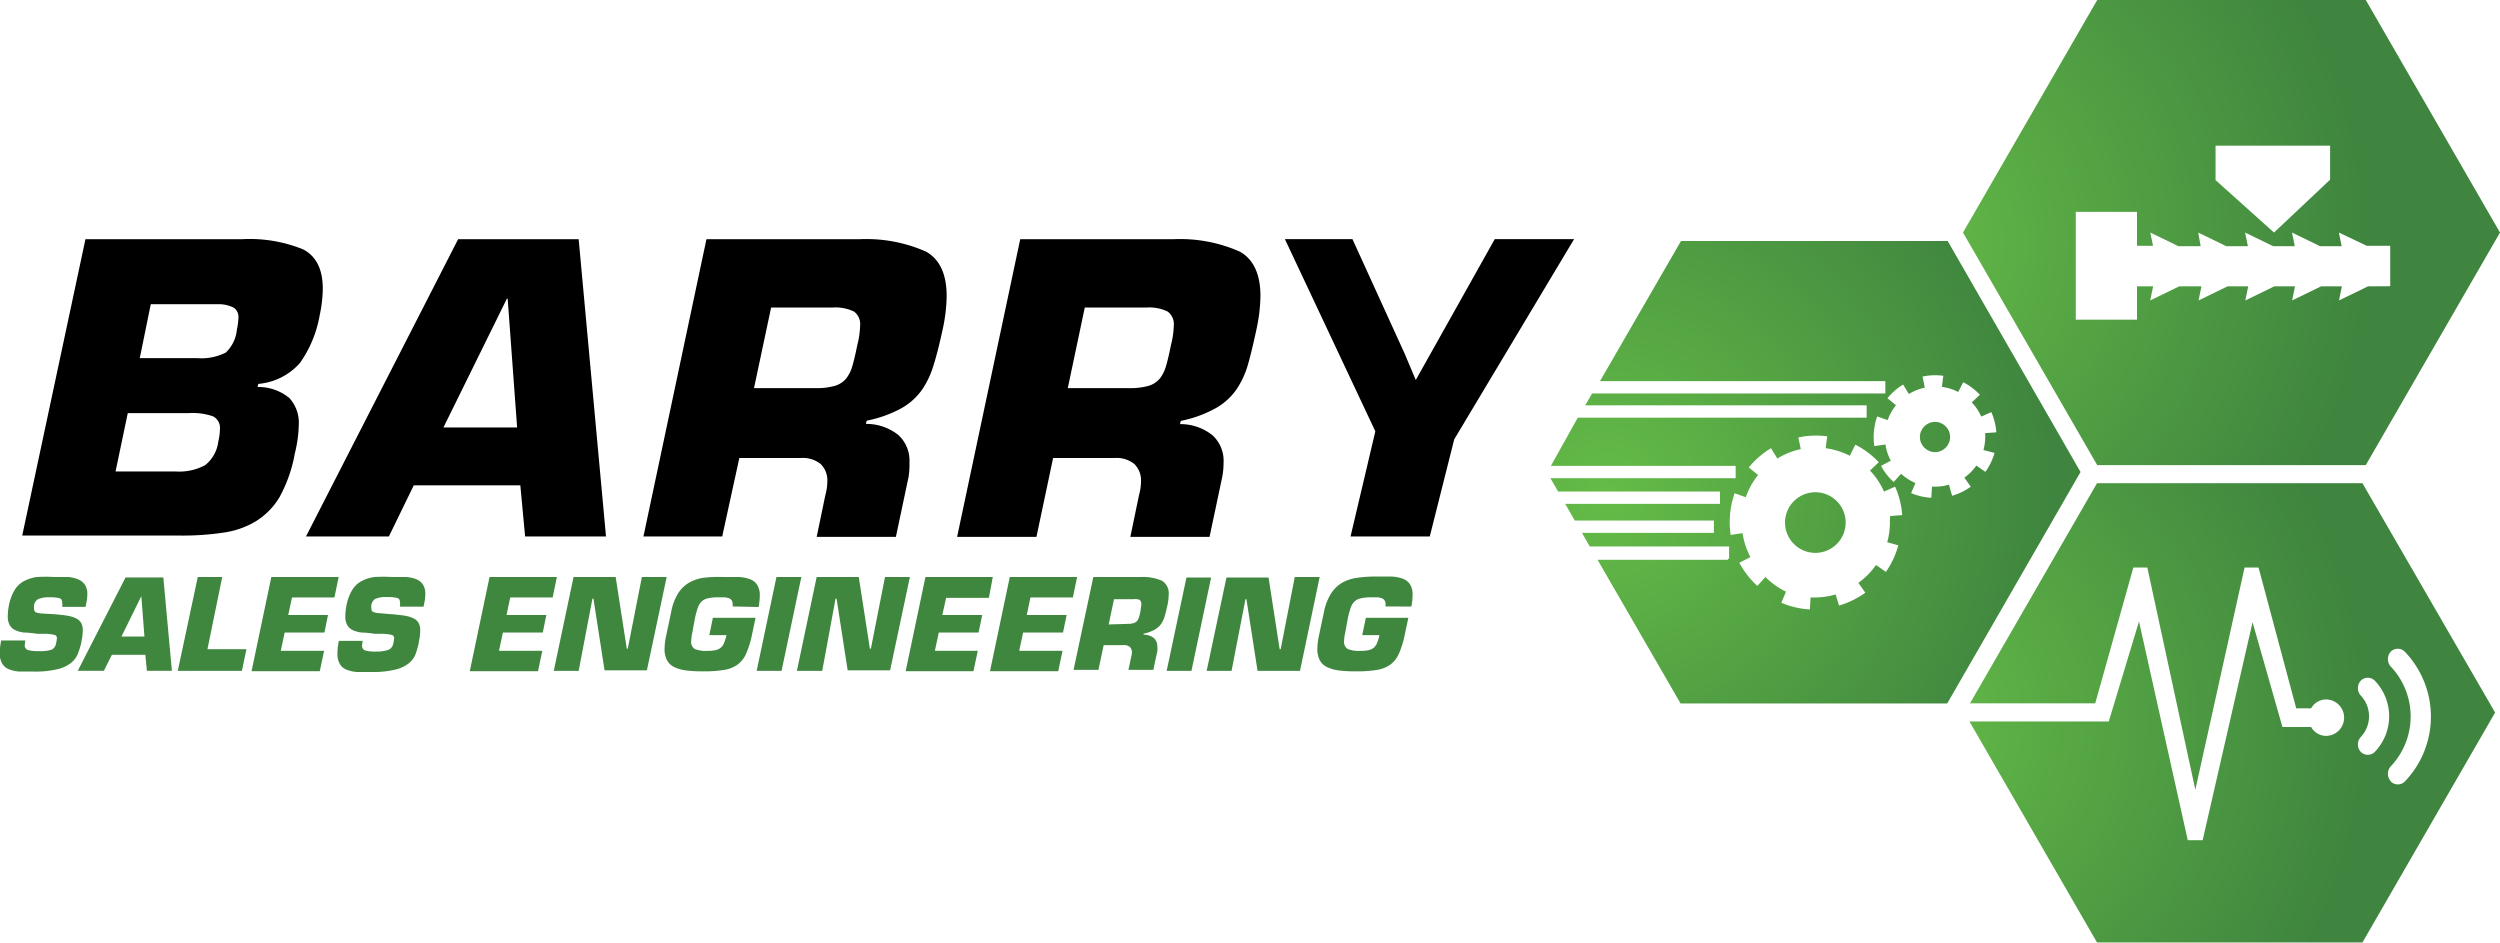
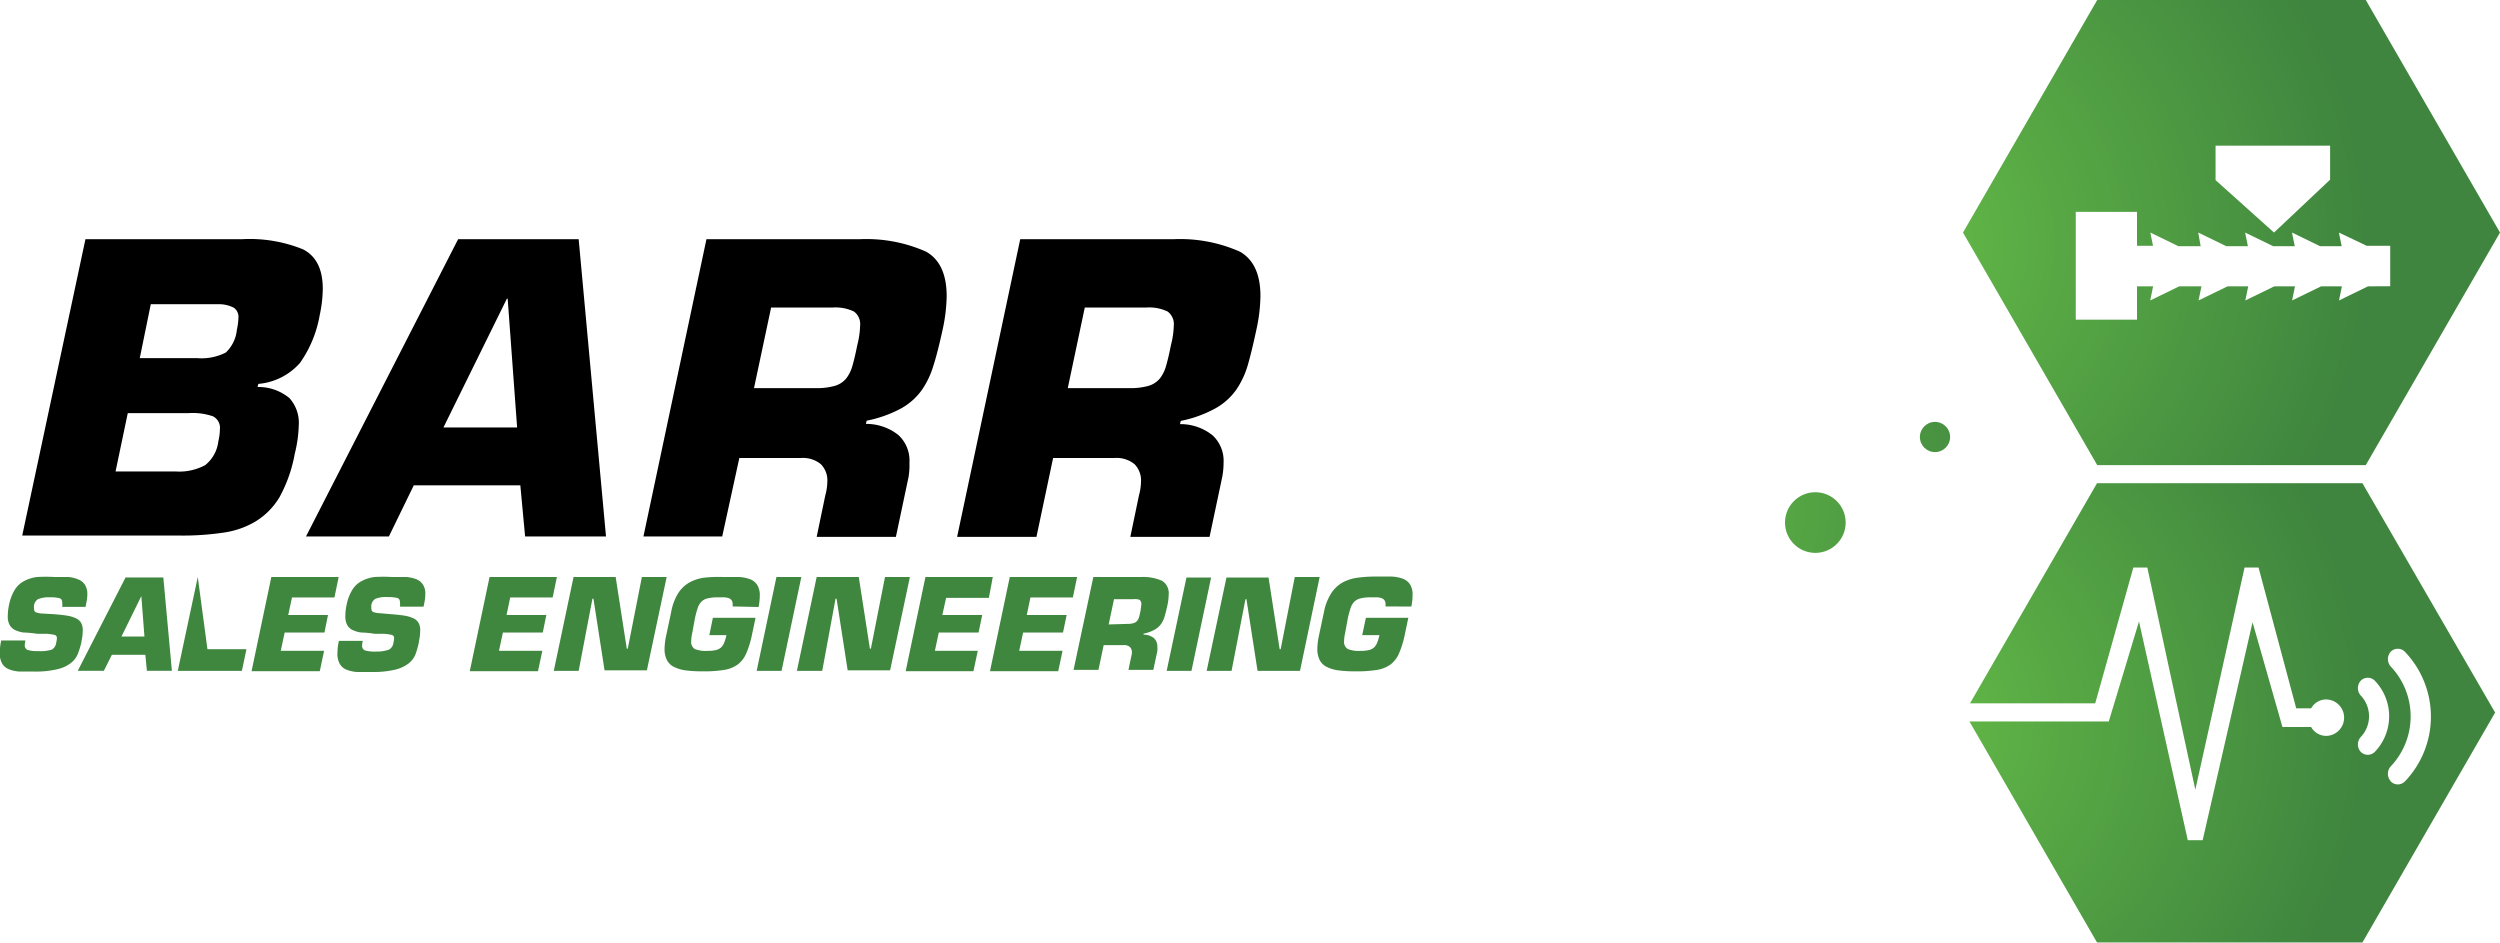
<svg xmlns="http://www.w3.org/2000/svg" xmlns:xlink="http://www.w3.org/1999/xlink" id="Layer_1" data-name="Layer 1" width="225" height="84.87" viewBox="0 0 225 84.87">
  <defs>
    <style>
      .cls-1 {
        fill: #3f863f;
      }

      .cls-2 {
        fill: url(#radial-gradient);
      }

      .cls-3 {
        fill: url(#radial-gradient-4);
      }

      .cls-4 {
        fill: url(#radial-gradient-5);
      }
    </style>
    <radialGradient id="radial-gradient" cx="144.53" cy="44.55" r="40.22" gradientUnits="userSpaceOnUse">
      <stop offset="0" stop-color="#65bc47" />
      <stop offset="1" stop-color="#3f853f" />
    </radialGradient>
    <radialGradient id="radial-gradient-4" cx="170.24" cy="65.13" r="42.63" xlink:href="#radial-gradient" />
    <radialGradient id="radial-gradient-5" cx="169.5" cy="21.89" r="43.5" xlink:href="#radial-gradient" />
  </defs>
  <title>logo</title>
  <g>
    <path class="cls-1" d="M4.74,55.34q.82.06,1.3.14a2.89,2.89,0,0,1,.8.24,1,1,0,0,1,.46.41,1.36,1.36,0,0,1,.15.67,4.8,4.8,0,0,1-.12,1v.06A7.43,7.43,0,0,1,7,58.93a2,2,0,0,1-.58.78,3.05,3.05,0,0,1-1.22.58,8.31,8.31,0,0,1-2.11.22q-.85,0-1.36,0a3.18,3.18,0,0,1-.91-.2,1.24,1.24,0,0,1-.62-.51,1.83,1.83,0,0,1-.22-1,5.29,5.29,0,0,1,.13-1.09H2.29a1.89,1.89,0,0,0-.06.4.43.43,0,0,0,.27.46,3.29,3.29,0,0,0,1,.1,3.28,3.28,0,0,0,1.15-.13.8.8,0,0,0,.41-.64,2.15,2.15,0,0,0,.06-.38.28.28,0,0,0-.18-.3,4.16,4.16,0,0,0-.81-.11H4l-.48,0H3.34Q2.58,57,2.15,57a2.65,2.65,0,0,1-.76-.21,1.11,1.11,0,0,1-.51-.45,1.57,1.57,0,0,1-.18-.81,4.85,4.85,0,0,1,.11-1,4.1,4.1,0,0,1,.54-1.41,2.17,2.17,0,0,1,.85-.77A3.39,3.39,0,0,1,3.33,52,14.27,14.27,0,0,1,4.92,52q.77,0,1.25,0A3.09,3.09,0,0,1,7,52.2a1.32,1.32,0,0,1,.63.48,1.51,1.51,0,0,1,.23.89,3.91,3.91,0,0,1-.09.77l-.07.35H5.6a1.82,1.82,0,0,0,0-.37q0-.34-.24-.41a3.27,3.27,0,0,0-.88-.08A2.46,2.46,0,0,0,3.41,54a.83.83,0,0,0-.35.55,1.3,1.3,0,0,0,0,.27q0,.28.17.36a2,2,0,0,0,.61.11h0Z" transform="translate(0 -0.07)" />
    <path class="cls-1" d="M10.07,59l-.72,1.44H7l4.3-8.4h3.4l.77,8.4H13.22L13.08,59Zm2.65-5.28h0l-1.79,3.64H13Z" transform="translate(0 -0.07)" />
-     <path class="cls-1" d="M18.67,58.5h3.51l-.41,1.95H16L17.8,52H20Z" transform="translate(0 -0.07)" />
+     <path class="cls-1" d="M18.67,58.5h3.51l-.41,1.95H16L17.8,52Z" transform="translate(0 -0.07)" />
    <path class="cls-1" d="M25.94,55.42h3.58L29.2,57H25.62l-.35,1.64h3.9l-.39,1.84H22.64L24.42,52h6.06l-.38,1.84H26.28Z" transform="translate(0 -0.07)" />
    <path class="cls-1" d="M35.11,55.34q.82.06,1.3.14a2.89,2.89,0,0,1,.8.24,1,1,0,0,1,.46.41,1.36,1.36,0,0,1,.15.67,4.8,4.8,0,0,1-.12,1v.06a7.43,7.43,0,0,1-.31,1.11,2,2,0,0,1-.58.78,3.05,3.05,0,0,1-1.22.58,8.31,8.31,0,0,1-2.11.22q-.85,0-1.36,0a3.18,3.18,0,0,1-.91-.2,1.24,1.24,0,0,1-.62-.51,1.83,1.83,0,0,1-.22-1,5.29,5.29,0,0,1,.13-1.09h2.15a1.89,1.89,0,0,0-.06.4.43.43,0,0,0,.27.46,3.29,3.29,0,0,0,1,.1A3.28,3.28,0,0,0,35,58.54a.8.8,0,0,0,.41-.64,2.15,2.15,0,0,0,.06-.38.28.28,0,0,0-.18-.3,4.16,4.16,0,0,0-.81-.11h-.08l-.48,0h-.22Q33,57,32.53,57a2.65,2.65,0,0,1-.76-.21,1.11,1.11,0,0,1-.51-.45,1.57,1.57,0,0,1-.18-.81,4.85,4.85,0,0,1,.11-1,4.1,4.1,0,0,1,.54-1.41,2.17,2.17,0,0,1,.85-.77A3.39,3.39,0,0,1,33.7,52,14.27,14.27,0,0,1,35.29,52q.77,0,1.25,0a3.09,3.09,0,0,1,.88.18,1.32,1.32,0,0,1,.63.48,1.51,1.51,0,0,1,.23.89,3.91,3.91,0,0,1-.09.77l-.07.35H36a1.82,1.82,0,0,0,0-.37q0-.34-.24-.41a3.27,3.27,0,0,0-.88-.08,2.46,2.46,0,0,0-1.11.16.83.83,0,0,0-.35.55,1.3,1.3,0,0,0,0,.27q0,.28.17.36a2,2,0,0,0,.61.11h0Z" transform="translate(0 -0.07)" />
    <path class="cls-1" d="M45.59,55.42h3.58L48.85,57H45.26l-.35,1.64h3.9l-.39,1.84H42.28L44.06,52h6.06l-.38,1.84H45.92Z" transform="translate(0 -0.07)" />
    <path class="cls-1" d="M52.08,60.45H49.84L51.62,52h3.79l1,6.45h.09L57.77,52H60l-1.78,8.4H54.41l-1-6.45h-.09Z" transform="translate(0 -0.07)" />
    <path class="cls-1" d="M65.94,54.65a.64.64,0,0,1,0-.1v-.09a.6.6,0,0,0-.1-.37.54.54,0,0,0-.27-.19,1.65,1.65,0,0,0-.38-.07l-.53,0a3.88,3.88,0,0,0-1,.1,1.12,1.12,0,0,0-.55.31,1.52,1.52,0,0,0-.31.53,8.21,8.21,0,0,0-.25.92L62.31,57a3.53,3.53,0,0,0-.1.75.74.74,0,0,0,.32.73,2.61,2.61,0,0,0,1.11.17,3.58,3.58,0,0,0,.73-.06,1.14,1.14,0,0,0,.48-.21,1.11,1.11,0,0,0,.31-.43,3.91,3.91,0,0,0,.22-.72H63.84l.32-1.56H68l-.31,1.47a8.59,8.59,0,0,1-.53,1.74,2.47,2.47,0,0,1-.77,1,2.91,2.91,0,0,1-1.2.48,11,11,0,0,1-1.92.13,11.5,11.5,0,0,1-1.52-.08,3.47,3.47,0,0,1-1.06-.3,1.44,1.44,0,0,1-.66-.62,2.15,2.15,0,0,1-.22-1,5.86,5.86,0,0,1,.13-1.14l.46-2.17A4.87,4.87,0,0,1,61,53.52a2.93,2.93,0,0,1,1-1,3.75,3.75,0,0,1,1.31-.45A11.16,11.16,0,0,1,65.07,52q.88,0,1.41,0a3.36,3.36,0,0,1,1,.19,1.32,1.32,0,0,1,.66.51,1.73,1.73,0,0,1,.24,1,5.07,5.07,0,0,1-.11,1Z" transform="translate(0 -0.07)" />
    <path class="cls-1" d="M70.34,60.45H68.1L69.88,52h2.24Z" transform="translate(0 -0.07)" />
    <path class="cls-1" d="M74,60.45H71.72L73.5,52h3.79l1,6.45h.09L79.65,52h2.24l-1.78,8.4H76.29l-1-6.45h-.09Z" transform="translate(0 -0.07)" />
    <path class="cls-1" d="M84.81,55.42H88.4L88.07,57H84.49l-.35,1.64H88l-.39,1.84H81.51L83.29,52h6.06L89,53.88H85.15Z" transform="translate(0 -0.07)" />
    <path class="cls-1" d="M92.41,55.42H96L95.67,57H92.08l-.35,1.64h3.9l-.39,1.84H89.1L90.88,52h6.06l-.38,1.84H92.74Z" transform="translate(0 -0.07)" />
    <path class="cls-1" d="M98.4,52h4.32a4.17,4.17,0,0,1,1.88.35,1.31,1.31,0,0,1,.58,1.25,4.69,4.69,0,0,1-.11.94q-.15.67-.25,1a2.44,2.44,0,0,1-.31.67,1.78,1.78,0,0,1-.59.53,3.42,3.42,0,0,1-1,.36l0,.09a1.45,1.45,0,0,1,.92.3,1,1,0,0,1,.32.78,2.11,2.11,0,0,1,0,.4l-.36,1.69h-2.24l.25-1.18a1.51,1.51,0,0,0,.06-.38.65.65,0,0,0-.18-.5.8.8,0,0,0-.57-.17H99.33l-.47,2.23H96.62Zm3.08,4.22a1.87,1.87,0,0,0,.55-.07.66.66,0,0,0,.32-.21,1,1,0,0,0,.17-.35q.06-.21.14-.6l0-.09a2.42,2.42,0,0,0,.06-.45.44.44,0,0,0-.17-.4A1.19,1.19,0,0,0,102,54h-1.74l-.48,2.27Z" transform="translate(0 -0.07)" />
    <path class="cls-1" d="M107.23,60.45H105l1.78-8.4H109Z" transform="translate(0 -0.07)" />
    <path class="cls-1" d="M110.84,60.45H108.6l1.78-8.4h3.79l1,6.45h.09L116.53,52h2.24L117,60.45h-3.82l-1-6.45h-.09Z" transform="translate(0 -0.07)" />
    <path class="cls-1" d="M124.7,54.65a.7.7,0,0,1,0-.1v-.09a.6.6,0,0,0-.1-.37.54.54,0,0,0-.27-.19,1.64,1.64,0,0,0-.38-.07l-.53,0a3.87,3.87,0,0,0-1,.1,1.12,1.12,0,0,0-.55.31,1.52,1.52,0,0,0-.31.53,8.32,8.32,0,0,0-.25.92L121.07,57a3.55,3.55,0,0,0-.1.75.74.74,0,0,0,.33.73,2.61,2.61,0,0,0,1.11.17,3.58,3.58,0,0,0,.73-.06,1.14,1.14,0,0,0,.48-.21,1.11,1.11,0,0,0,.31-.43,3.92,3.92,0,0,0,.22-.72H122.6l.33-1.56h3.82l-.31,1.47a8.57,8.57,0,0,1-.53,1.74,2.47,2.47,0,0,1-.77,1,2.91,2.91,0,0,1-1.2.48,11,11,0,0,1-1.92.13,11.51,11.51,0,0,1-1.52-.08,3.47,3.47,0,0,1-1.06-.3,1.44,1.44,0,0,1-.66-.62,2.15,2.15,0,0,1-.22-1,5.85,5.85,0,0,1,.13-1.14l.46-2.17a4.88,4.88,0,0,1,.62-1.65,2.94,2.94,0,0,1,1-1,3.76,3.76,0,0,1,1.31-.45,11.17,11.17,0,0,1,1.75-.12q.88,0,1.41,0a3.36,3.36,0,0,1,1,.19,1.32,1.32,0,0,1,.66.51,1.73,1.73,0,0,1,.23,1,5,5,0,0,1-.11,1Z" transform="translate(0 -0.07)" />
  </g>
  <path d="M7.69,21.6H21.74a12.74,12.74,0,0,1,5.53.91q1.78.91,1.78,3.55a11.8,11.8,0,0,1-.28,2.39A10.56,10.56,0,0,1,27,32.73a5.62,5.62,0,0,1-3.75,1.89l-.07.28a4.38,4.38,0,0,1,2.87,1,3.32,3.32,0,0,1,.84,2.43,11.74,11.74,0,0,1-.36,2.57,12.82,12.82,0,0,1-1.37,3.91A6.42,6.42,0,0,1,23,47a7.7,7.7,0,0,1-2.85,1,25,25,0,0,1-4,.27H2ZM10.4,42.5h5.39a4.91,4.91,0,0,0,2.68-.57,3.21,3.21,0,0,0,1.18-2.14,4.74,4.74,0,0,0,.14-1.07,1.16,1.16,0,0,0-.62-1.18A5.58,5.58,0,0,0,17,37.25H11.5Zm2.18-10.2h5.14a4.83,4.83,0,0,0,2.6-.5,3.24,3.24,0,0,0,1-2.07,5.52,5.52,0,0,0,.14-1.07,1,1,0,0,0-.41-.89,2.94,2.94,0,0,0-1.48-.32h-6Z" transform="translate(0 -0.07)" />
  <path d="M37.24,43.75,35,48.35H27.54L41.23,21.6H52.08l2.46,26.75H47.26l-.43-4.6Zm8.45-16.8h-.07L39.91,38.54h6.63Z" transform="translate(0 -0.07)" />
  <path d="M63.58,21.6H77.35a13.24,13.24,0,0,1,6,1.12q1.85,1.05,1.85,4a15,15,0,0,1-.36,3Q84.38,31.83,84,33a7.72,7.72,0,0,1-1,2.12,5.66,5.66,0,0,1-1.87,1.69A10.86,10.86,0,0,1,78,37.93l-.07.29a4.63,4.63,0,0,1,2.92,1,3.12,3.12,0,0,1,1,2.5A6.63,6.63,0,0,1,81.77,43l-1.14,5.39H73.5l.78-3.75a4.84,4.84,0,0,0,.18-1.21,2.07,2.07,0,0,0-.59-1.59,2.55,2.55,0,0,0-1.8-.55H66.54L65,48.35H57.91ZM73.39,35a5.91,5.91,0,0,0,1.77-.21,2.07,2.07,0,0,0,1-.66,3.21,3.21,0,0,0,.55-1.11q.2-.66.45-1.91l.07-.29a7.68,7.68,0,0,0,.18-1.43,1.41,1.41,0,0,0-.55-1.28,3.82,3.82,0,0,0-1.94-.36H69.4L67.86,35Z" transform="translate(0 -0.07)" />
  <path d="M91.82,21.6h13.77a13.24,13.24,0,0,1,6,1.12q1.85,1.05,1.85,4a15,15,0,0,1-.36,3q-.46,2.14-.8,3.28a7.72,7.72,0,0,1-1,2.12,5.66,5.66,0,0,1-1.87,1.69,10.86,10.86,0,0,1-3.14,1.14l-.07.29a4.63,4.63,0,0,1,2.92,1,3.12,3.12,0,0,1,1,2.5A6.63,6.63,0,0,1,110,43l-1.14,5.39h-7.13l.78-3.75a4.84,4.84,0,0,0,.18-1.21,2.07,2.07,0,0,0-.59-1.59,2.55,2.55,0,0,0-1.8-.55H94.78l-1.5,7.1H86.14ZM101.62,35a5.91,5.91,0,0,0,1.77-.21,2.07,2.07,0,0,0,1-.66,3.21,3.21,0,0,0,.55-1.11q.2-.66.45-1.91l.07-.29a7.68,7.68,0,0,0,.18-1.43,1.41,1.41,0,0,0-.55-1.28,3.82,3.82,0,0,0-1.94-.36H97.63L96.1,35Z" transform="translate(0 -0.07)" />
-   <path d="M130.88,39.61l-2.2,8.74h-7.13l2.23-9.46-8.14-17.3h6.08l4.7,10.31,1,2.37,7.11-12.68h7.14Z" transform="translate(0 -0.07)" />
  <g>
    <circle class="cls-2" cx="174.15" cy="39.33" r="1.36" />
    <circle class="cls-2" cx="163.38" cy="47.03" r="2.73" />
-     <path class="cls-2" d="M175.29,21.76h-24L144,34.37h25v0h.68v1.11H143.29l-.62,1.07H168v1.11h-.4v0H142L139.58,42h15.92V42h.71v1.11H139.54l.69,1.2h14.57v1.11H140.87l.86,1.5h12.52v1.11H142.38l.7,1.22h12.54v1.11h-.11v.09H143.78l7.47,12.93h24l12-20.83Zm-5.2,25.35a6.66,6.66,0,0,1-.24,1.76l1,.28a7.74,7.74,0,0,1-1.12,2.39l-.89-.62a6.74,6.74,0,0,1-1.59,1.61l.63.88a7.75,7.75,0,0,1-2.37,1.16l-.3-1a6.66,6.66,0,0,1-1.87.27l-.39,0-.06,1.08a7.74,7.74,0,0,1-2.57-.6l.42-1A6.7,6.7,0,0,1,158.89,52l-.73.8a7.78,7.78,0,0,1-1.62-2.08l1-.51a6.64,6.64,0,0,1-.71-2.16l-1.07.16a7.82,7.82,0,0,1,.36-3.75l1,.36a6.7,6.7,0,0,1,1.11-2l-.84-.68a7.79,7.79,0,0,1,2-1.73l.57.93a6.64,6.64,0,0,1,2.11-.85l-.22-1.05a7.78,7.78,0,0,1,1.6-.17,7.89,7.89,0,0,1,1,.07l-.14,1.07a6.64,6.64,0,0,1,2.17.68l.5-1a7.78,7.78,0,0,1,2.11,1.58l-.79.75a6.71,6.71,0,0,1,1.26,1.89l1-.44a7.74,7.74,0,0,1,.64,2.56l-1.08.08C170.08,46.77,170.09,46.94,170.09,47.11Zm8.6-4.57-.82-.57a4.57,4.57,0,0,1-1.08,1.09l.58.81a5.5,5.5,0,0,1-1.68.82l-.28-1a4.5,4.5,0,0,1-1.26.18h-.27l-.06,1a5.5,5.5,0,0,1-1.82-.42l.39-.91a4.54,4.54,0,0,1-1.29-.83l-.67.74A5.5,5.5,0,0,1,169.29,42l.88-.47a4.5,4.5,0,0,1-.48-1.46l-1,.15a5.61,5.61,0,0,1-.06-.82,5.51,5.51,0,0,1,.32-1.85l.94.33a4.53,4.53,0,0,1,.75-1.34l-.77-.63a5.52,5.52,0,0,1,1.41-1.23l.52.85a4.49,4.49,0,0,1,1.43-.57l-.2-1a5.55,5.55,0,0,1,1.87-.07l-.13,1a4.49,4.49,0,0,1,1.47.46l.45-.88a5.5,5.5,0,0,1,1.5,1.13l-.73.68a4.54,4.54,0,0,1,.85,1.28l.91-.4a5.49,5.49,0,0,1,.45,1.82l-1,.07c0,.11,0,.22,0,.33a4.51,4.51,0,0,1-.16,1.19l1,.26A5.49,5.49,0,0,1,178.69,42.53Z" transform="translate(0 -0.07)" />
  </g>
  <path class="cls-3" d="M212.62,43.56H188.73L177.3,63.37h11.27L192,51.15h1.26l4.32,20,4.43-20h1.26l3.39,12.67H208a1.56,1.56,0,0,1,1.33-.8,1.64,1.64,0,0,1,0,3.28A1.56,1.56,0,0,1,208,65.5h-2.58l-2.69-9.43-4.49,19.62H196.9L192.51,56l-2.72,9H177.25l11.48,19.89h23.89l11.94-20.69Zm-.16,24.17a1,1,0,0,1,0-1.32,2.71,2.71,0,0,0,0-3.75,1,1,0,0,1,0-1.32.89.89,0,0,1,1.28,0,4.62,4.62,0,0,1,0,6.39A.89.89,0,0,1,212.46,67.73Zm2.7,2.64a1,1,0,0,1,0-1.32,6.53,6.53,0,0,0,0-9,1,1,0,0,1,0-1.32.89.89,0,0,1,1.28,0,8.44,8.44,0,0,1,0,11.67A.89.89,0,0,1,215.15,70.38Z" transform="translate(0 -0.07)" />
  <path class="cls-4" d="M212.92.07H188.75L176.67,21l12.08,20.93h24.17L225,21ZM199.4,13.18h10.31v3.06L204.66,21l-5.26-4.72Zm13.72,12.66-2.61,1.27.26-1.27H208.9l-2.61,1.27.26-1.27h-1.86l-2.61,1.27.26-1.27h-1.86l-2.61,1.27.26-1.27h-2l-2.61,1.27.26-1.27h-1.45v3h-5.51V19.14h5.51v3.05h1.44L193.53,21l2.53,1.23h2L197.84,21l2.53,1.23h1.94L202.06,21l2.53,1.23h1.94L206.28,21l2.53,1.23h1.94L210.5,21,213,22.19h2.12v3.64Z" transform="translate(0 -0.07)" />
</svg>